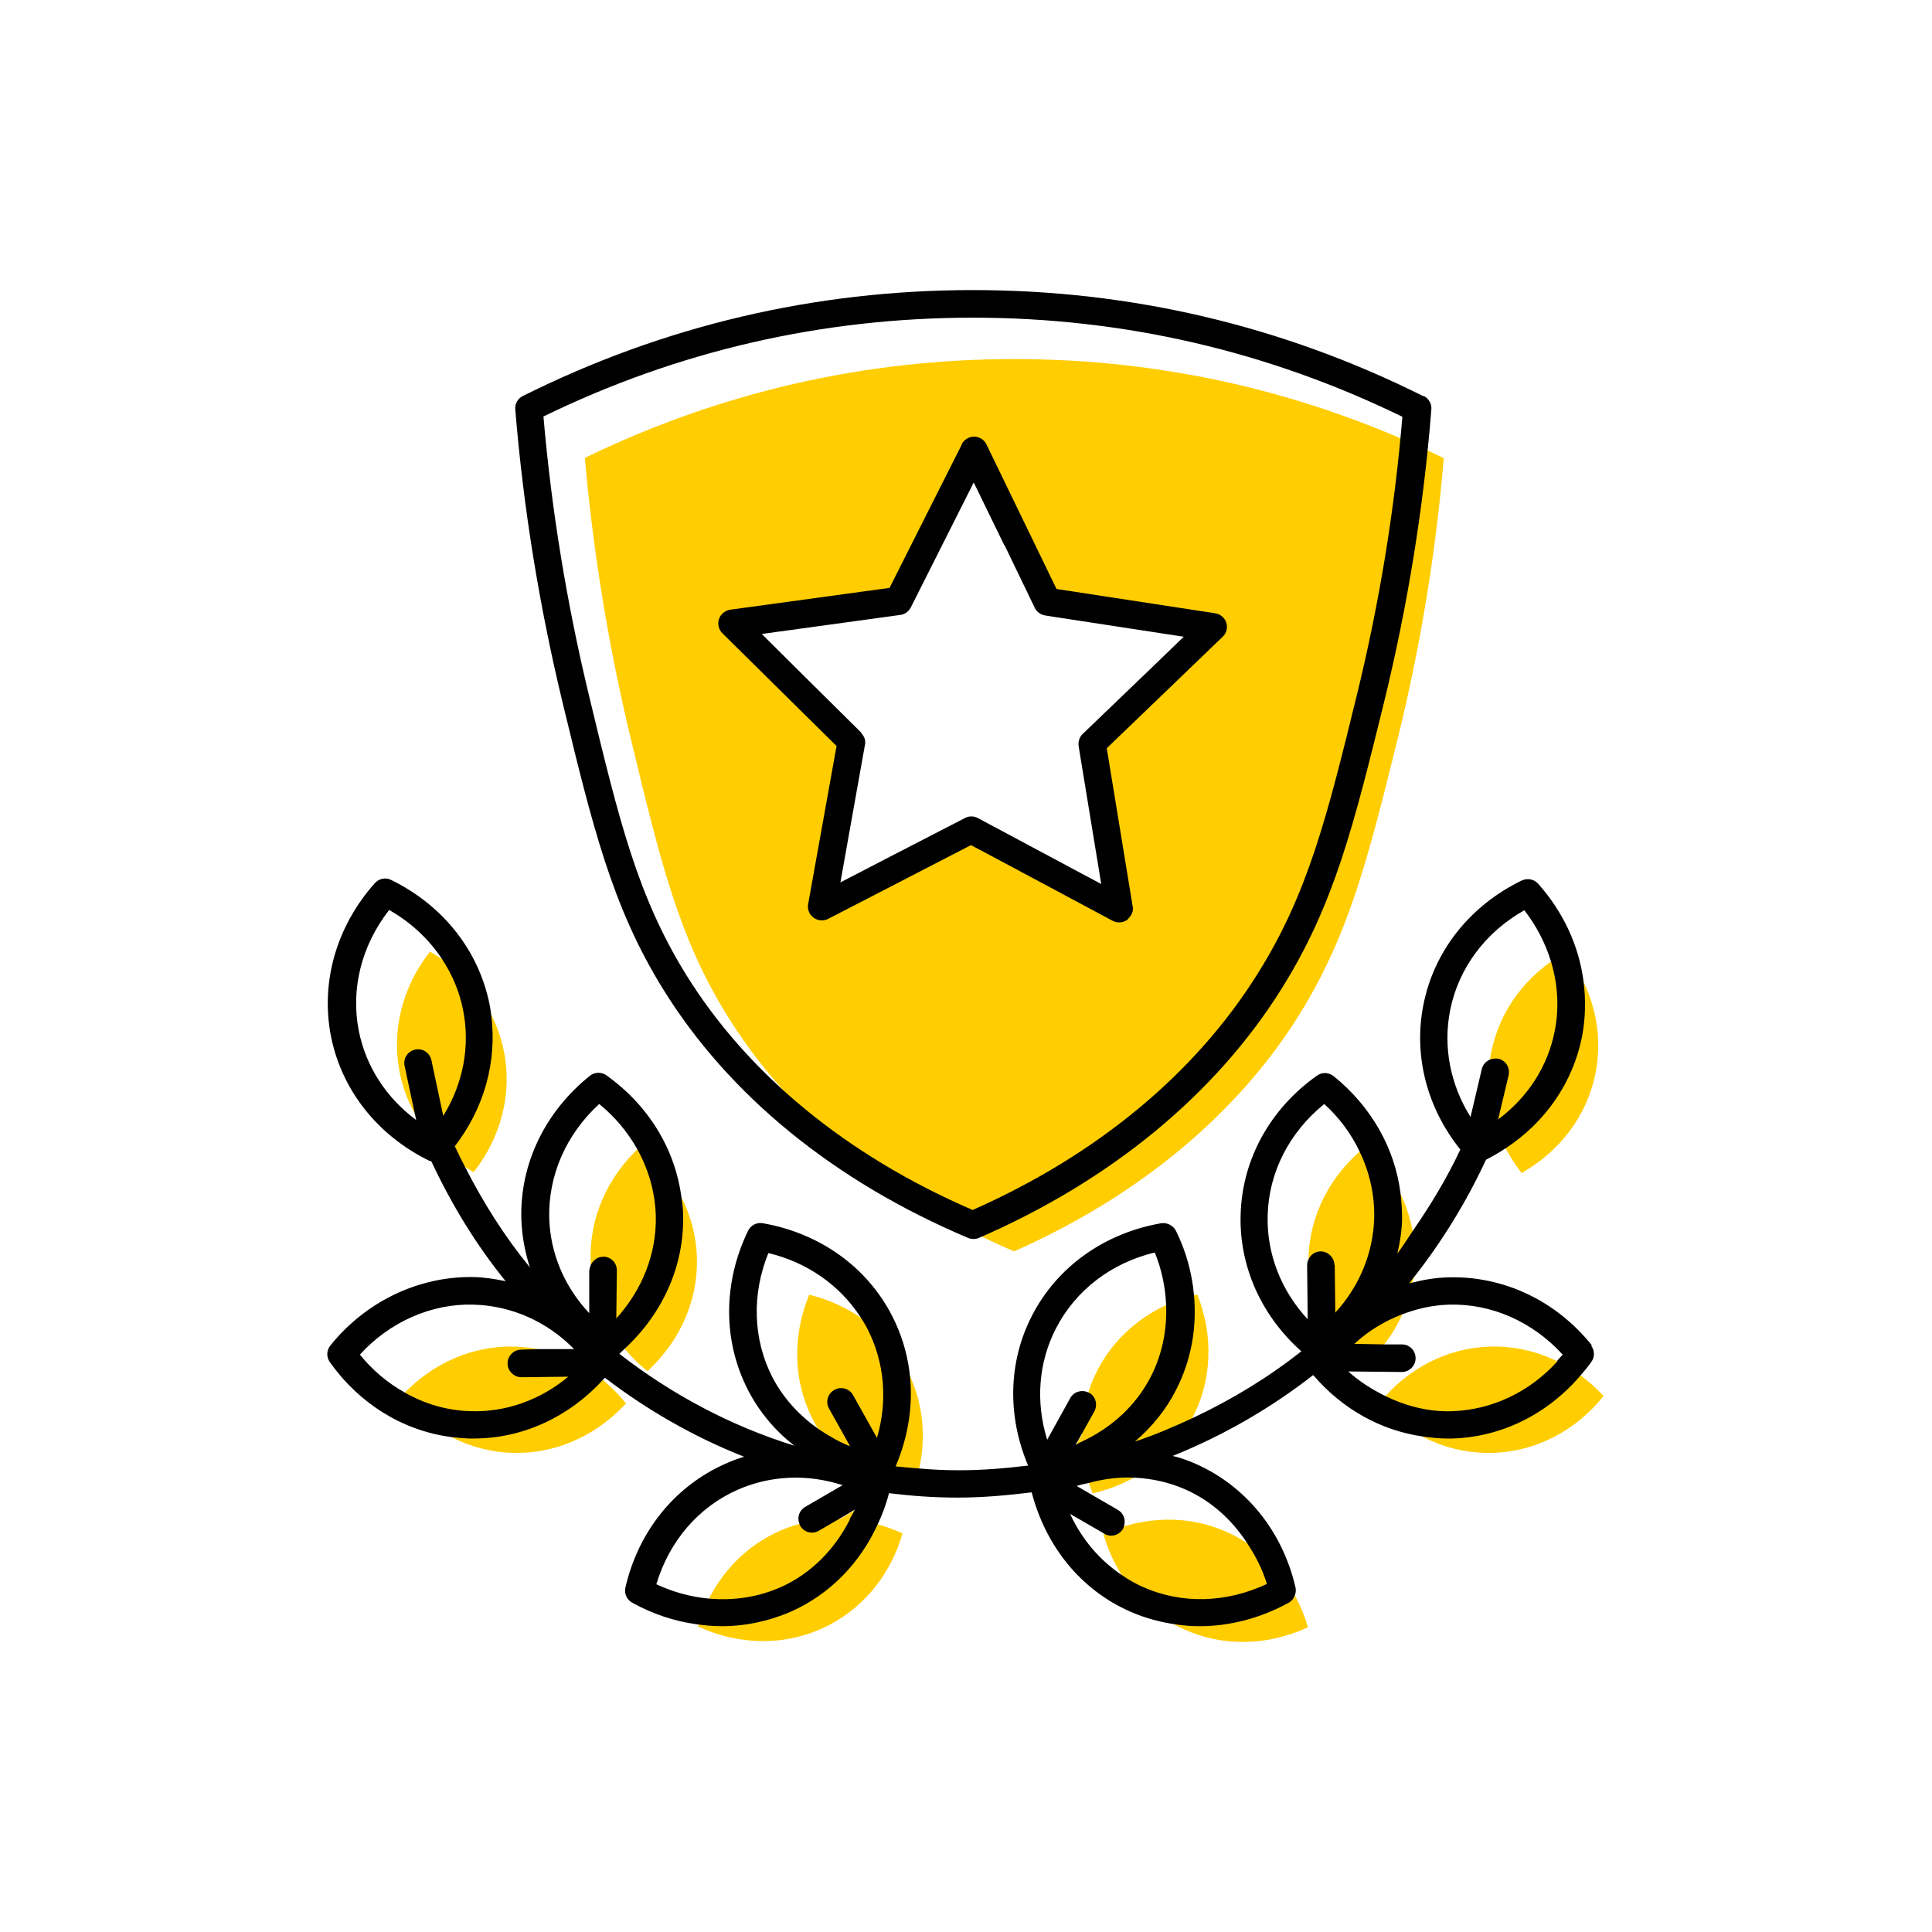
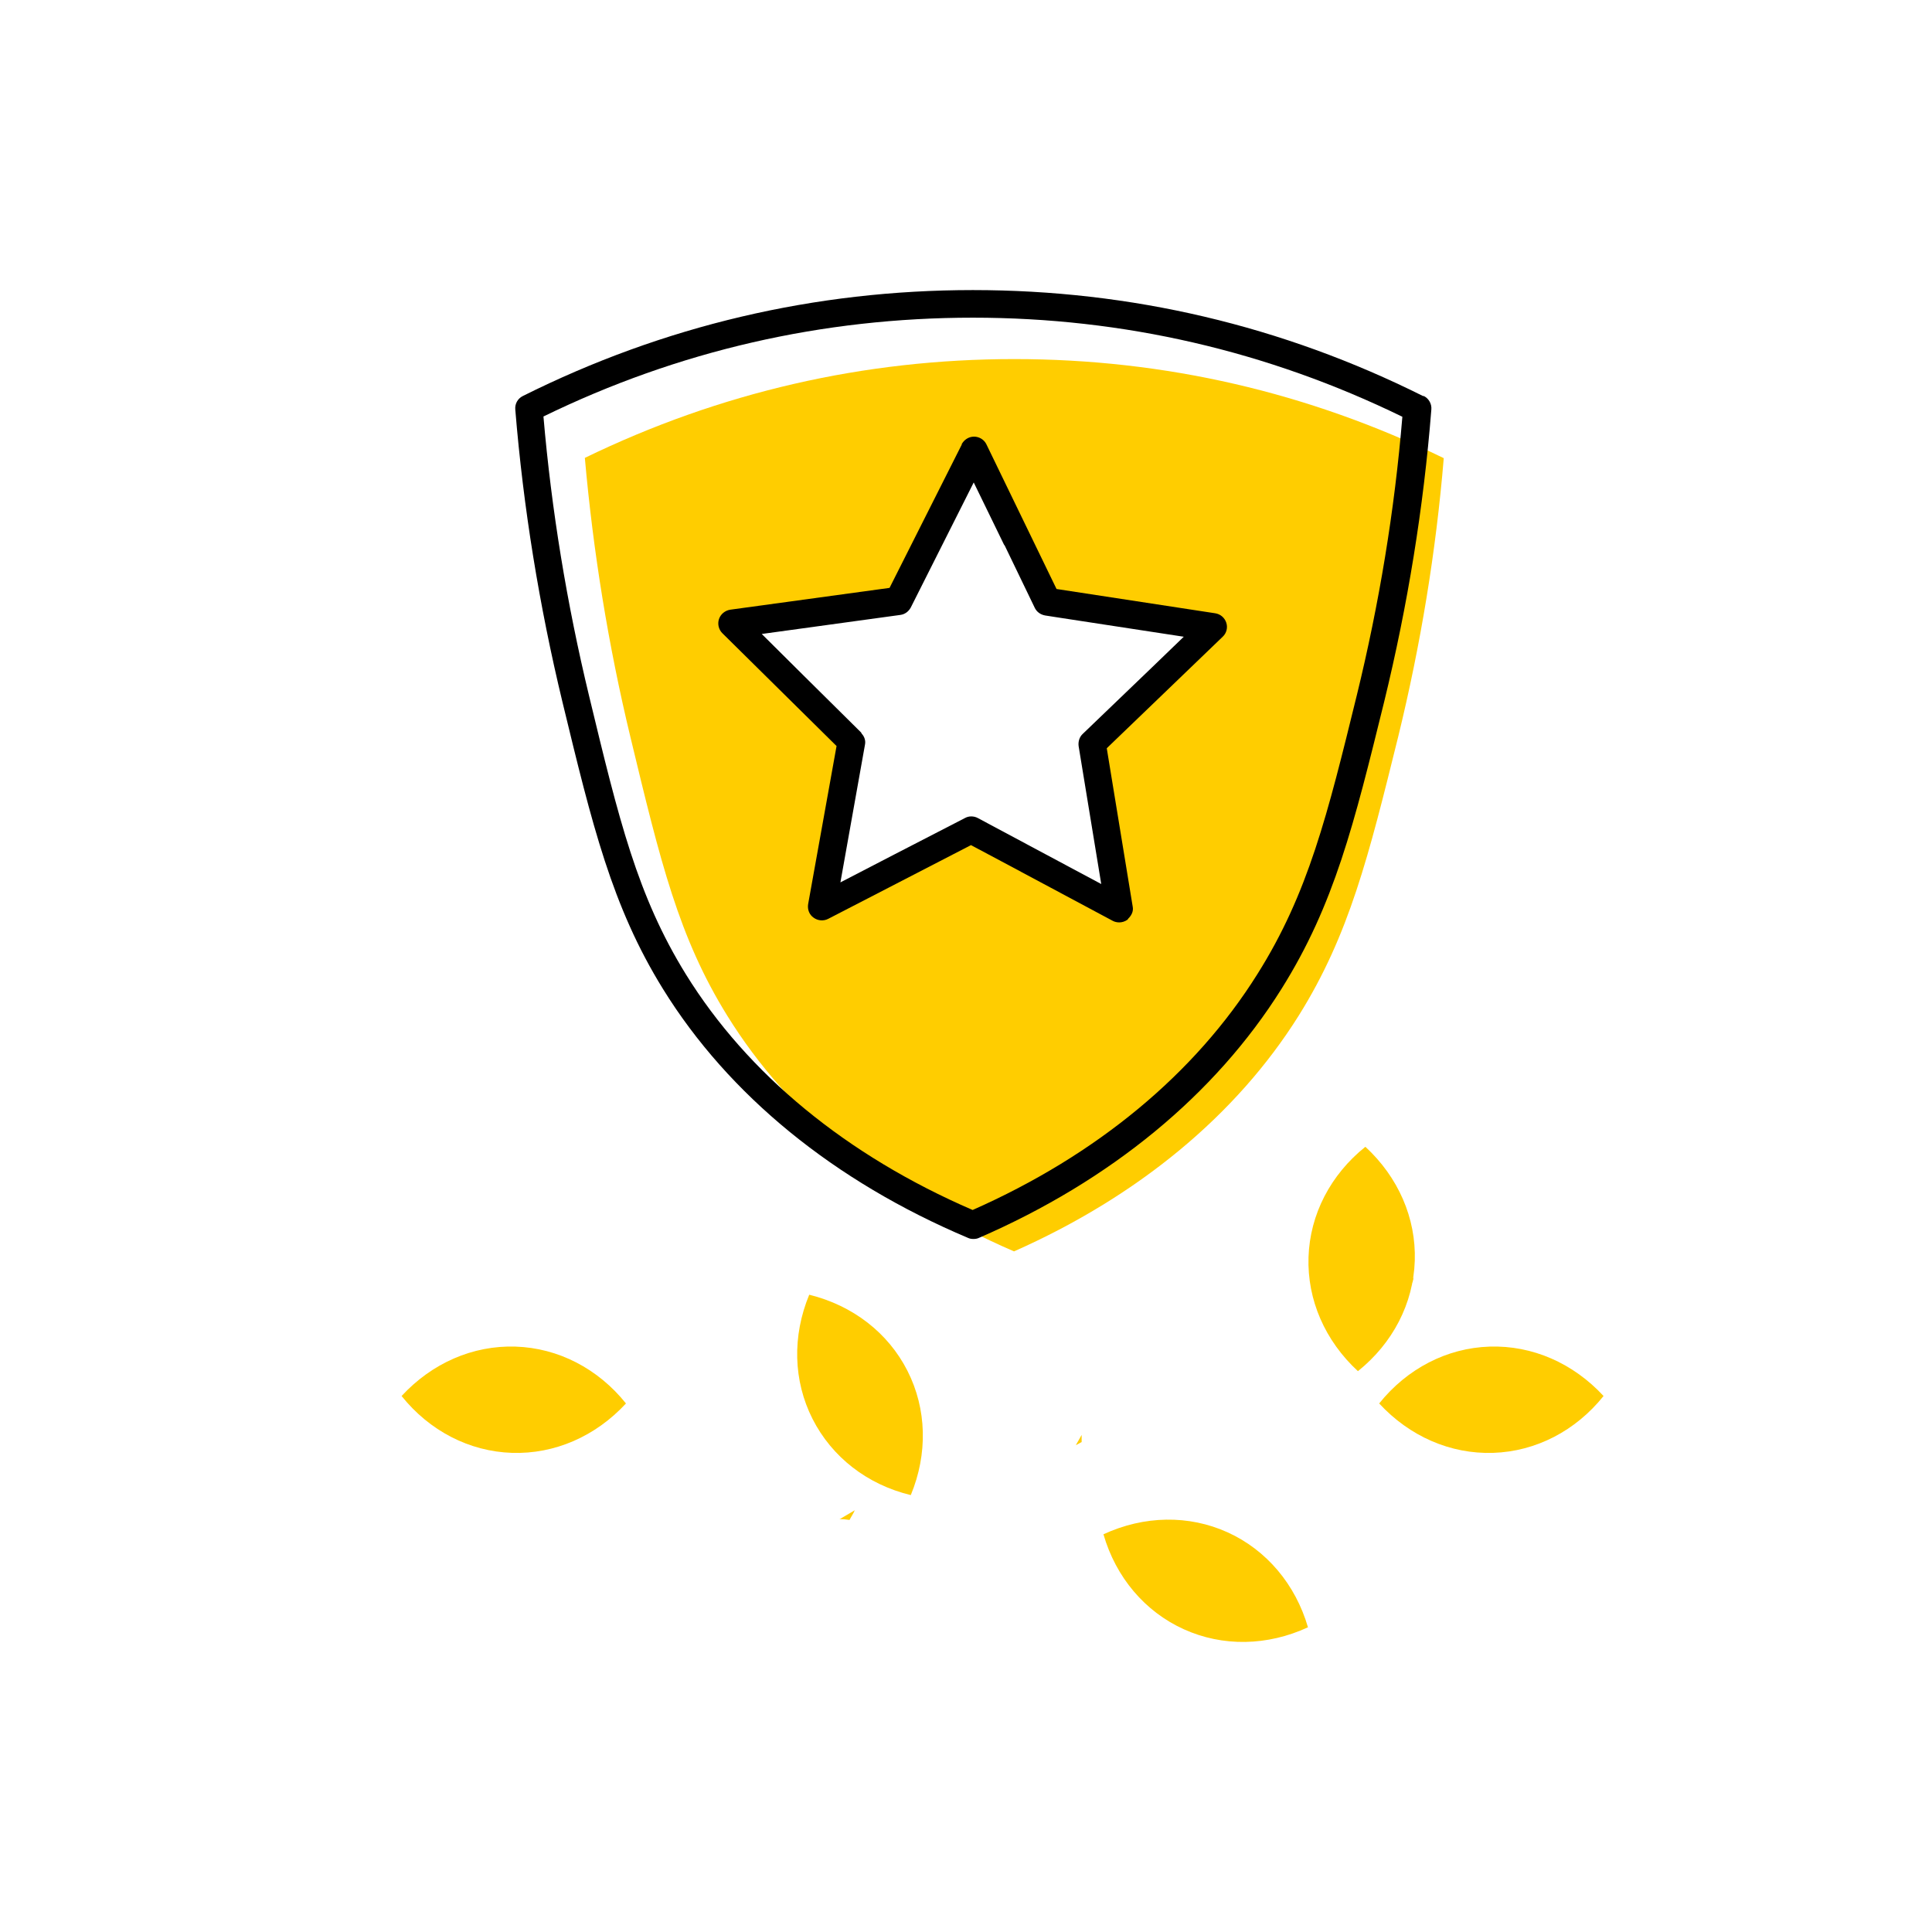
<svg xmlns="http://www.w3.org/2000/svg" width="70" height="70" viewBox="-10 -10 70 70">
  <rect x="-10" y="-10" width="70" height="70" fill="white" />
  <g id="uuid-34a81e46-3a59-4664-8776-c7a30b34e878">
    <g>
-       <path d="M45.13,32.5c1.41-.8,2.38-2.1,2.68-3.62,.3-1.52-.1-3.09-1.1-4.37-1.41,.8-2.38,2.1-2.68,3.62-.3,1.52,.1,3.09,1.1,4.37Z" fill="#ffcd00" stroke-width="0" />
      <path d="M39.97,40.85c1.1,1.19,2.58,1.84,4.13,1.79,1.55-.05,2.99-.8,4-2.06-1.1-1.19-2.58-1.84-4.13-1.79-1.55,.05-2.99,.8-4,2.06Z" fill="#ffcd00" stroke-width="0" />
      <path d="M39.2,39.68c-1.19-1.1-1.84-2.58-1.79-4.13,.05-1.55,.8-2.99,2.06-4,1.19,1.1,1.84,2.58,1.79,4.13-.05,1.55-.8,2.99-2.06,4Z" fill="#ffcd00" stroke-width="0" />
      <path d="M29.98,45.59c.45,1.56,1.5,2.8,2.91,3.44,1.41,.64,3.03,.61,4.5-.07-.45-1.55-1.5-2.8-2.91-3.44-1.41-.64-3.03-.61-4.5,.07Z" fill="#ffcd00" stroke-width="0" />
-       <path d="M29.59,44.11c-.6-1.51-.53-3.13,.19-4.5,.72-1.37,2.02-2.34,3.6-2.71,.6,1.51,.53,3.13-.19,4.5-.72,1.37-2.02,2.34-3.6,2.71Z" fill="#ffcd00" stroke-width="0" />
-       <path d="M22.7,45.56c-.45,1.56-1.5,2.8-2.91,3.44-1.41,.64-3.03,.61-4.5-.07,.45-1.55,1.5-2.8,2.91-3.44,1.41-.64,3.03-.61,4.5,.07Z" fill="#ffcd00" stroke-width="0" />
      <path d="M23,44.17c.62-1.5,.58-3.12-.12-4.5-.7-1.38-1.98-2.37-3.56-2.76-.62,1.5-.58,3.12,.12,4.5,.7,1.38,1.98,2.38,3.56,2.76Z" fill="#ffcd00" stroke-width="0" />
      <path d="M12.68,40.85c-1.1,1.19-2.58,1.84-4.13,1.79-1.55-.05-2.99-.8-4-2.06,1.1-1.19,2.58-1.84,4.13-1.79,1.55,.05,2.99,.8,4,2.06Z" fill="#ffcd00" stroke-width="0" />
-       <path d="M13.46,39.68c1.19-1.1,1.84-2.58,1.79-4.13-.05-1.55-.8-2.99-2.06-4-1.19,1.1-1.84,2.58-1.79,4.13,.05,1.55,.8,2.99,2.06,4Z" fill="#ffcd00" stroke-width="0" />
-       <path d="M7.16,32.47c1-1.27,1.4-2.85,1.1-4.37-.3-1.52-1.27-2.82-2.68-3.62-1,1.27-1.4,2.85-1.1,4.37,.3,1.52,1.27,2.82,2.68,3.62Z" fill="#ffcd00" stroke-width="0" />
+       <path d="M13.46,39.68Z" fill="#ffcd00" stroke-width="0" />
      <path d="M28.98,42.36c.07-.03,.14-.08,.21-.11,0-.09,0-.17,0-.26l-.21,.37Z" fill="#ffcd00" stroke-width="0" />
      <path d="M20.41,45.04c.12,0,.25,.01,.37,.03,.06-.12,.14-.23,.19-.35l-.56,.33Z" fill="#ffcd00" stroke-width="0" />
      <path d="M41.18,36.46c.01-.06,.03-.12,.04-.18-.05,.07-.1,.14-.16,.21,.04-.01,.08-.02,.12-.03Z" fill="#ffcd00" stroke-width="0" />
      <path d="M11.19,6.59c.3,3.39,.85,6.79,1.65,10.11,1.09,4.53,1.75,7.26,3.51,10.1,2.24,3.62,5.83,6.57,10.39,8.54,4.49-1.99,8.06-4.94,10.32-8.55,1.83-2.93,2.53-5.78,3.6-10.1,.81-3.31,1.37-6.71,1.65-10.09-4.88-2.38-10.11-3.59-15.56-3.59s-10.68,1.21-15.56,3.58Zm15.04,1.4c.01,.07,.04,.31,.22,.47,.08,.07,.18,.1,.25,.11,.4,1.02,.81,2.04,1.21,3.06l4.82,1.02c.06-.01,.14-.03,.25-.03,.31,0,.7,.09,.72,.22,0,.05-.04,.14-.36,.28l-1.6,1.98-2.06,1.68c.36,1.75,.72,3.5,1.07,5.26,0,0,.01,.02,.01,.03,0,.19-1.33,.56-2.32,.05-.25-.13-.42-.28-.52-.39l-2.56-1.54-2.92,1.35-2.12,1.05c-.2,.2-.34,.29-.41,.25-.1-.06-.08-.36,.08-.91,.3-1.75,.61-3.5,.91-5.26-.99-.83-1.98-1.67-2.97-2.5-.53-.35-.78-.86-.66-1.27,.03-.09,.09-.22,.25-.36l4.9-.85,2.92-4.84c.69,.55,.87,.92,.91,1.16Z" fill="#ffcd00" stroke-width="0" />
      <g>
        <path d="M41.56,4.35C36.46,1.8,30.97,.51,25.25,.51S14.04,1.8,8.94,4.35c-.18,.09-.29,.28-.27,.49,.29,3.55,.87,7.12,1.71,10.6,1.08,4.46,1.79,7.4,3.64,10.39,2.38,3.85,6.2,6.97,11.05,9.02,.06,.03,.13,.04,.2,.04s.14-.01,.2-.04c4.77-2.07,8.56-5.19,10.96-9.02,1.92-3.06,2.63-5.98,3.72-10.4,.85-3.48,1.43-7.04,1.71-10.59,.02-.2-.09-.4-.27-.49Zm-2.4,10.84c-1.06,4.32-1.76,7.18-3.6,10.1-2.26,3.61-5.82,6.56-10.32,8.55-4.56-1.97-8.15-4.92-10.39-8.54-1.76-2.85-2.42-5.58-3.51-10.1-.8-3.32-1.36-6.72-1.65-10.11,4.88-2.38,10.11-3.58,15.56-3.58s10.68,1.21,15.56,3.59c-.28,3.39-.84,6.78-1.65,10.09Z" stroke-width="0" />
        <path d="M24.85,6.1l-2.62,5.2-5.77,.79c-.19,.03-.35,.16-.41,.34-.06,.18-.01,.38,.12,.51l4.14,4.09-1.03,5.73c-.03,.19,.04,.38,.2,.49,.15,.11,.36,.13,.53,.04l2.17-1.12,3-1.55,1.09,.58,4.04,2.16c.07,.04,.16,.06,.24,.06,.1,0,.2-.03,.29-.09,.03-.02,.04-.06,.07-.08,.1-.11,.16-.25,.13-.4l-.94-5.74,2.88-2.77,1.32-1.27c.14-.13,.19-.33,.13-.51-.06-.18-.21-.31-.4-.34l-5.75-.88-2.54-5.24c-.08-.17-.26-.28-.45-.28h0c-.19,0-.36,.11-.45,.28Zm1.54,3.64l1.1,2.28c.07,.15,.21,.25,.38,.28l.58,.09,4.44,.68-1.14,1.1-2.52,2.42c-.12,.11-.17,.28-.15,.44l.82,5-4.47-2.39c-.07-.04-.16-.06-.24-.06s-.16,.02-.23,.06l-2.56,1.32-1.95,1.01,.89-4.99c.03-.15-.02-.29-.12-.4-.01-.01-.01-.03-.02-.04l-2.09-2.07-1.51-1.5,5.02-.69c.16-.02,.3-.12,.38-.27l2.28-4.53,1.11,2.28Z" stroke-width="0" />
-         <path d="M47.69,38.76c-1.31-1.64-3.21-2.53-5.2-2.48-.45,.01-.88,.08-1.31,.19-.04,0-.08,.01-.12,.03,.05-.07,.1-.14,.16-.21,1.03-1.31,1.91-2.74,2.62-4.27,.25-.13,.49-.27,.72-.42,1.44-.95,2.43-2.38,2.76-4.04,.13-.68,.14-1.37,.05-2.04-.17-1.26-.73-2.48-1.64-3.5-.15-.17-.39-.21-.59-.12-1.88,.91-3.19,2.56-3.57,4.52-.36,1.83,.13,3.72,1.34,5.23-.48,1.03-1.07,2-1.71,2.93-.19,.28-.37,.57-.57,.84,.09-.4,.16-.81,.17-1.23,0-.33-.02-.66-.06-.98-.21-1.62-1.06-3.12-2.42-4.22-.18-.14-.42-.15-.6-.02-1.71,1.21-2.72,3.05-2.77,5.05-.05,1.87,.75,3.65,2.2,4.94-1.2,.95-2.52,1.75-3.92,2.41-.69,.32-1.38,.62-2.11,.86,.61-.52,1.12-1.14,1.49-1.87h0c.55-1.07,.76-2.25,.65-3.44-.07-.78-.28-1.57-.65-2.32-.1-.2-.32-.31-.54-.28-2.06,.36-3.77,1.58-4.68,3.35-.86,1.67-.9,3.63-.14,5.43-.82,.1-1.66,.17-2.51,.17-.46,0-.92-.02-1.38-.06-.3-.02-.61-.05-.91-.08,.48-1.12,.65-2.31,.5-3.44-.09-.7-.3-1.38-.63-2.02-.91-1.77-2.62-2.99-4.68-3.35-.22-.04-.44,.07-.54,.28-.91,1.89-.91,3.99,0,5.76,.41,.8,.99,1.48,1.68,2.02-2.32-.72-4.46-1.87-6.34-3.33,.06-.05,.12-.11,.18-.17,1.4-1.29,2.18-3.03,2.13-4.87,0-.21-.03-.42-.06-.63-.23-1.75-1.19-3.33-2.72-4.42-.18-.13-.43-.12-.6,.02-1.63,1.31-2.54,3.2-2.48,5.2,.02,.6,.13,1.18,.31,1.74-.91-1.11-1.68-2.33-2.34-3.62-.13-.25-.26-.51-.38-.77,1.07-1.39,1.53-3.07,1.32-4.73-.02-.13-.03-.27-.06-.4-.39-1.96-1.69-3.6-3.57-4.52-.2-.1-.44-.05-.59,.12-1.39,1.56-1.97,3.58-1.59,5.54,.39,1.96,1.69,3.6,3.57,4.52,0,0,.01,0,.02,0,.02,0,.03,.02,.05,.02,.73,1.56,1.62,3.02,2.69,4.34-.38-.08-.76-.14-1.15-.15-1.95-.04-3.89,.85-5.2,2.48-.14,.17-.15,.42-.02,.6,1.07,1.51,2.63,2.47,4.35,2.71,.23,.03,.46,.05,.69,.06h0c.06,0,.12,0,.17,0,1.77,0,3.44-.77,4.68-2.12,.03-.03,.05-.05,.08-.08,1.53,1.17,3.22,2.14,5.04,2.86-.24,.07-.47,.16-.69,.26-1.82,.81-3.14,2.44-3.61,4.48-.05,.22,.05,.44,.25,.55,.74,.41,1.53,.67,2.33,.78,.3,.04,.6,.07,.9,.07,.86,0,1.72-.18,2.52-.53,1.4-.62,2.5-1.75,3.14-3.16,.17-.36,.31-.73,.41-1.13,.81,.1,1.63,.16,2.47,.16,.92,0,1.81-.08,2.7-.19,.51,1.96,1.79,3.54,3.57,4.32,.54,.24,1.11,.39,1.69,.47,.27,.04,.55,.06,.82,.06,1.1,0,2.21-.29,3.23-.85,.11-.06,.18-.15,.22-.26,.04-.09,.05-.19,.03-.29-.47-2.04-1.79-3.67-3.61-4.48-.27-.12-.55-.22-.84-.29,1.84-.74,3.55-1.73,5.09-2.93,1.06,1.24,2.47,2.02,4,2.23,.28,.04,.57,.07,.86,.07,.06,0,.12,0,.17,0h0c1.79-.05,3.46-.88,4.66-2.29,.13-.16,.27-.31,.39-.49,.13-.18,.12-.43-.02-.6Zm-5.15-12.15c.3-1.52,1.27-2.83,2.69-3.63,.44,.57,.76,1.19,.96,1.84,.25,.82,.31,1.69,.14,2.54-.25,1.28-.98,2.4-2.05,3.2l.38-1.6c.06-.27-.1-.54-.37-.6-.11-.02-.21,0-.3,.03-.15,.06-.26,.18-.3,.34l-.41,1.74c-.73-1.17-1-2.53-.74-3.86Zm-36.91,1.8c-.06-.27-.32-.44-.59-.38-.27,.06-.44,.32-.38,.59l.36,1.69,.06,.27c-1.08-.8-1.82-1.93-2.08-3.23-.3-1.52,.1-3.1,1.1-4.38,.79,.45,1.44,1.06,1.91,1.77,.37,.56,.64,1.19,.77,1.86,.26,1.31,0,2.66-.72,3.83l-.43-2.02Zm3.27,11.49h0l1.69-.02c-1.01,.84-2.25,1.29-3.53,1.25-.85-.02-1.67-.26-2.4-.68-.61-.34-1.16-.8-1.62-1.37,1.09-1.2,2.62-1.86,4.13-1.81,1.36,.04,2.65,.61,3.63,1.61h-1.23l-.68,.02c-.28,0-.5,.23-.5,.5,0,.27,.23,.5,.5,.5Zm2.96-4.36c-.18-.02-.36,.11-.45,.28-.03,.07-.05,.14-.06,.21v1.55c-.9-.96-1.41-2.16-1.45-3.44-.04-1.55,.61-3.04,1.81-4.14,.57,.46,1.03,1.02,1.37,1.62,.41,.73,.65,1.55,.68,2.4,.04,1.38-.48,2.7-1.43,3.75l.02-1.74c0-.28-.22-.5-.5-.5Zm8.93,9.52c-.55,1.08-1.4,1.95-2.49,2.44-.83,.37-1.72,.5-2.62,.42-.64-.06-1.28-.23-1.9-.52,.47-1.56,1.52-2.79,2.94-3.42,1.2-.53,2.54-.58,3.81-.17l-1.36,.79c-.22,.13-.3,.39-.2,.62,0,.02,0,.04,.02,.06,.09,.16,.26,.25,.43,.25,.09,0,.17-.02,.25-.07l.74-.43,.56-.33c-.05,.12-.13,.23-.19,.35Zm.98-2.97l-.86-1.54c-.13-.24-.44-.33-.68-.19-.24,.13-.33,.44-.19,.68l.76,1.36c-.39-.15-.74-.36-1.08-.58-.72-.49-1.32-1.13-1.73-1.91-.71-1.38-.76-3.01-.15-4.51,1.41,.34,2.58,1.16,3.33,2.31,.09,.14,.18,.28,.26,.44,.62,1.21,.74,2.61,.34,3.96Zm6.17,.07c-.42-1.36-.32-2.79,.32-4.03,.71-1.38,2-2.37,3.58-2.75,.25,.61,.38,1.25,.41,1.88,.04,.91-.14,1.82-.56,2.63-.54,1.05-1.43,1.85-2.51,2.35-.07,.03-.14,.08-.21,.11l.21-.37,.47-.84c.13-.24,.05-.55-.19-.68-.01,0-.02,0-.03-.01-.24-.11-.52-.03-.65,.2l-.83,1.5Zm5.02,1.81c.92,.41,1.67,1.09,2.22,1.93,.3,.46,.56,.94,.72,1.49-1.47,.69-3.09,.74-4.51,.1-.25-.11-.49-.25-.71-.4-.82-.54-1.48-1.31-1.91-2.24l1.21,.7,.03,.02c.08,.05,.17,.07,.25,.07,.17,0,.34-.09,.43-.25,.02-.04,.03-.08,.04-.11,.06-.22-.02-.45-.22-.57l-1.5-.87c.14-.05,.29-.07,.44-.11,.55-.15,1.11-.22,1.67-.19,.63,.03,1.25,.17,1.84,.43Zm5.39-8.13c0-.27-.23-.5-.5-.5h0c-.19,0-.35,.11-.43,.27-.04,.07-.06,.15-.06,.23l.02,1.96c-.97-1.05-1.49-2.38-1.45-3.77,.04-1.55,.78-3,2.05-4.03,.54,.49,.97,1.07,1.27,1.7,.37,.76,.56,1.59,.54,2.44-.04,1.27-.54,2.47-1.41,3.42l-.02-1.73Zm8.09,3.47c-1.01,1.12-2.37,1.77-3.82,1.82-.85,.03-1.67-.18-2.43-.55-.48-.24-.93-.52-1.34-.89l1.94,.02h0c.27,0,.5-.22,.5-.5,0-.28-.22-.5-.5-.5h-.64l-1.08-.02c.51-.47,1.09-.82,1.71-1.06,.54-.21,1.11-.34,1.7-.36,1.55-.05,3.04,.61,4.14,1.81-.07,.08-.14,.15-.21,.23Z" stroke-width="0" />
      </g>
    </g>
  </g>
  <g id="uuid-262322b8-f586-4524-989e-7142c16f2369" />
</svg>